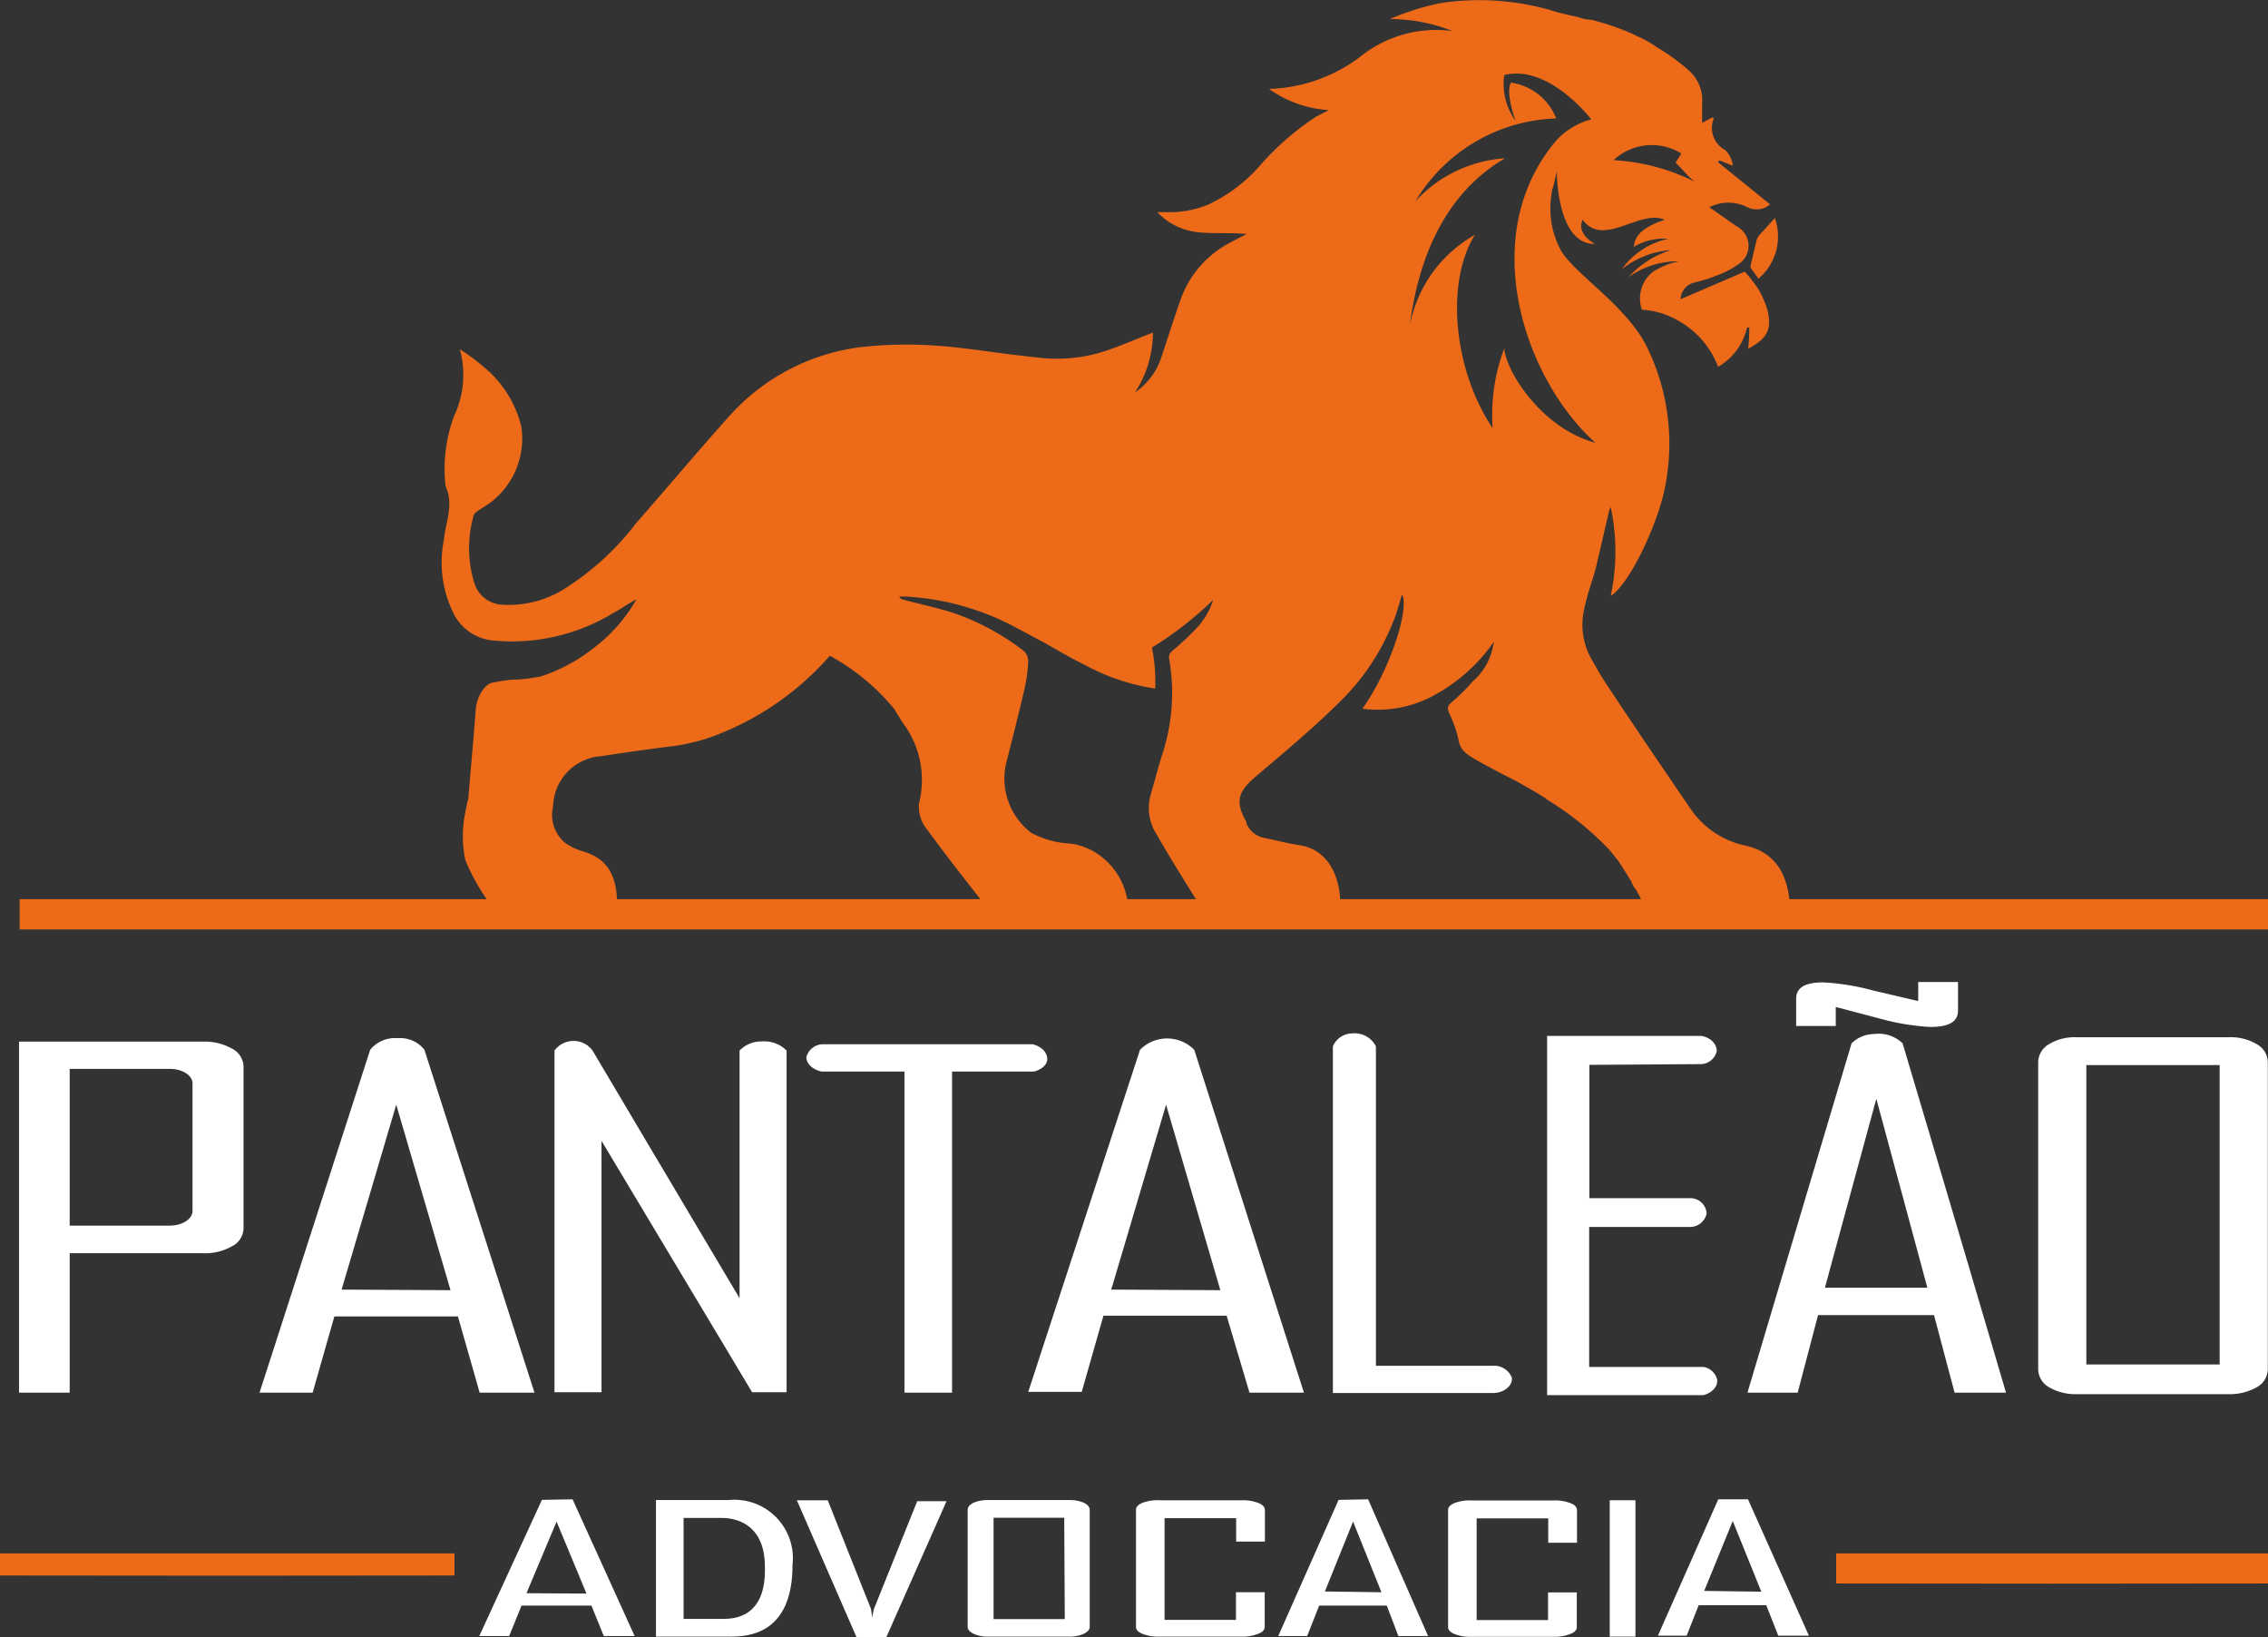
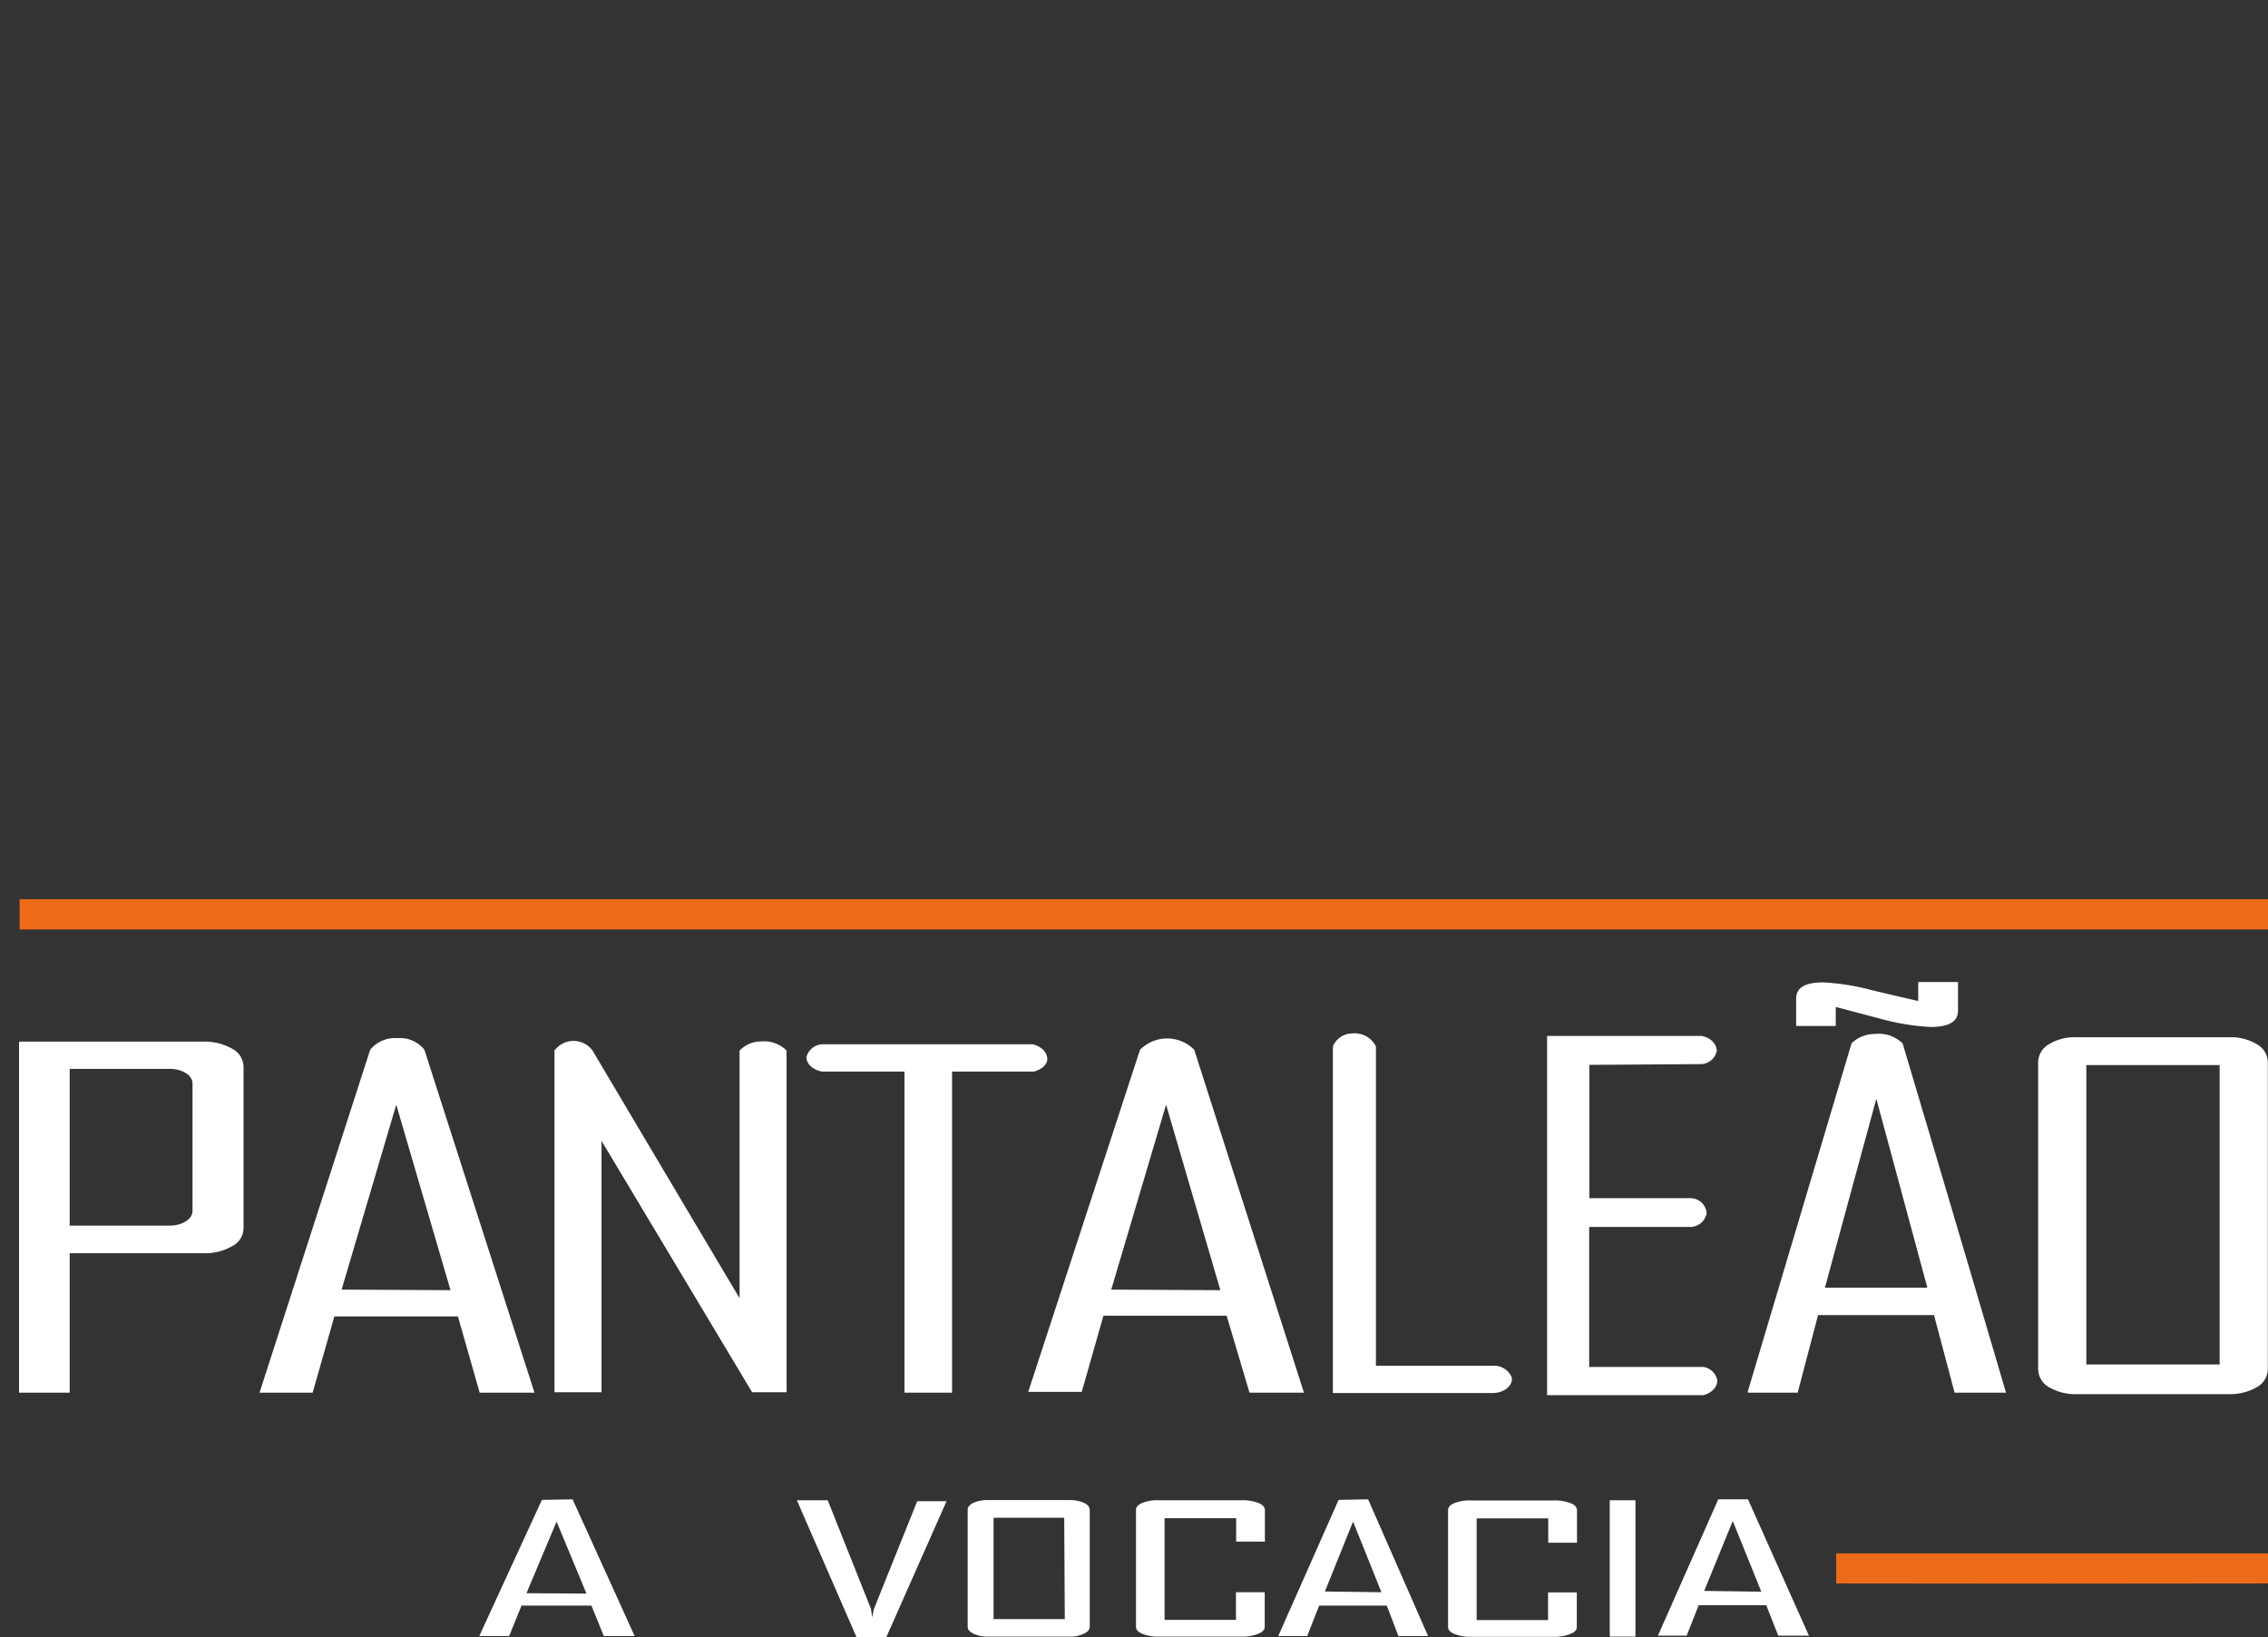
<svg xmlns="http://www.w3.org/2000/svg" viewBox="0 0 119.11 85.95">
  <rect x="0" y="0" width="119.11" height="85.95" fill="#333333" stroke="none" />
  <defs>
    <style>.cls-1{fill:#fff;}.cls-2{fill:#ed6a19;}.cls-3{fill:none;}</style>
  </defs>
  <g id="Layer_2" data-name="Layer 2">
    <g id="Layer_1-2" data-name="Layer 1">
      <path class="cls-1" d="M90.24,78.72l-3.17,7.16v0h1.51l.63-1.6h3.55l.63,1.6H95L91.8,78.72Zm-.74,4.81L91,79.86l1.5,3.71Z" />
      <path class="cls-1" d="M28.46,78.75,25.17,85.9v0h1.57l.65-1.6h3.67l.65,1.6h1.62l-3.26-7.18Zm-.81,4.9,1.58-3.76,1.57,3.78Z" />
      <path class="cls-1" d="M65.62,73.12h2.86q-2.88-9-5.76-18a2,2,0,0,0-2.85,0L54,73.08v0h2.81l1.14-4h6.47Zm-7.26-5.41L61.24,58l2.85,9.74Z" />
      <path class="cls-1" d="M28.07,73.12q-2.89-9-5.78-18a1.6,1.6,0,0,0-1.39-.61,1.68,1.68,0,0,0-1.46.61l-5.81,18v0h2.79l1.14-4h6.49l1.14,4ZM17.94,67.71,20.81,58l2.85,9.74Z" />
-       <path class="cls-2" d="M92.23,12.71c-.1.41-.2.83-.31,1.32.1.15.26.37.43.6a2.89,2.89,0,0,0,.86-3.18c-.28.31-.57.62-.85.94A.83.83,0,0,0,92.23,12.71ZM94,47.5c-.12-1.61-.76-2.74-2.32-3.1a4.63,4.63,0,0,1-2.94-2c-1.5-2.19-3-4.4-4.46-6.61-.24-.36-.45-.75-.67-1.13a3.67,3.67,0,0,1-.4-2.73c.14-.72.42-1.41.6-2.12.24-1,.45-1.94.68-2.91a.74.74,0,0,1,.1-.27,11.09,11.09,0,0,1,0,4.66c.92-.58,2.25-3.3,2.75-5.25a11.55,11.55,0,0,0-.88-7.89c-1.13-2.2-3.92-3.86-4.53-5.09a4.61,4.61,0,0,1-.44-2.89h0c0-.16.07-.32.11-.47L81.76,9c0,.09,0,3.83,2,3.81,0,0-1-.52-.64-1.27,1.08,1.48,3-.58,4.31,0-1,.32-1.6.78-1.62,1.42a3,3,0,0,1,1.8-.42,4,4,0,0,0-2.43,1.59,4.72,4.72,0,0,1,2.57-1,5,5,0,0,0-2.22,1.42,4.43,4.43,0,0,1,2.64-.83,4.12,4.12,0,0,0-1.33.53h0l0,0-.09.07a1.77,1.77,0,0,0-.52,1.94,4.35,4.35,0,0,1,2,.63,4.64,4.64,0,0,1,2,2.37,3.2,3.2,0,0,0,1.52-2.06l.12,0q0,.54-.06,1.11c1-.54,1.27-1,1-2.07a4.93,4.93,0,0,0-.49-1.1,8.79,8.79,0,0,0-.69-.88l-3.37,1.45a.93.93,0,0,1,.72-.87l.43-.12.18-.05a4.24,4.24,0,0,0,.5-.18,4.68,4.68,0,0,0,1.2-.61,1.15,1.15,0,0,0-.09-2l-1.43-1a2.22,2.22,0,0,1,2,0,1.08,1.08,0,0,0,1.19-.15L90.23,8.52l.06-.1L91,8.7a1.27,1.27,0,0,0-.41-.83A1.31,1.31,0,0,1,90,6.23s0,0-.06-.07l-.55.29c0-.39,0-.7,0-1a2.07,2.07,0,0,0-.71-1.76h0l-.11-.1A11,11,0,0,0,87,2.47L86.9,2.4A7.62,7.62,0,0,0,86.21,2L86,1.91a6.28,6.28,0,0,0-.59-.27l-.33-.13-.53-.19-.39-.12-.48-.14L83.22,1,82.77.87,82.51.82,81.78.64A13.54,13.54,0,0,0,75.67.16,13.26,13.26,0,0,0,73,1a8.9,8.9,0,0,1,3.28.63A6.37,6.37,0,0,0,71.41,3a8.38,8.38,0,0,1-4.76,1.67,6,6,0,0,0,3.14,1.11l-.68.35a14.62,14.62,0,0,0-3,2.63,8.2,8.2,0,0,1-2.7,2,5.33,5.33,0,0,1-2.08.38c-.16,0-.31,0-.55,0A3.41,3.41,0,0,0,63,12.2c.81.08,1.64,0,2.47.09-.39.2-.79.39-1.17.62a5.41,5.41,0,0,0-2.36,3c-.35,1-.66,2-1,3a3.59,3.59,0,0,1-1.33,1.69,5.76,5.76,0,0,0,.94-3.14c-.88.34-1.73.72-2.6,1a8.18,8.18,0,0,1-3.3.33l-1.4-.16c-1.4-.17-2.79-.4-4.2-.49a21.86,21.86,0,0,0-3.88.09,11.11,11.11,0,0,0-6.88,3.63c-1.66,1.85-3.26,3.76-4.9,5.63a14.3,14.3,0,0,1-3.63,3.35,5.49,5.49,0,0,1-3.51.9,1.61,1.61,0,0,1-1.33-1.1,6.17,6.17,0,0,1-.06-3.51c0-.19.32-.36.52-.49a4.21,4.21,0,0,0,2-4.23,5.82,5.82,0,0,0-2.07-3.22,9.37,9.37,0,0,0-1.16-.85,5.07,5.07,0,0,1-.31,3.52,8,8,0,0,0-.44,3.66s0,0,0,0c.45,1,0,1.89-.09,2.84a6,6,0,0,0,.59,4,2.59,2.59,0,0,0,2,1.27,10.25,10.25,0,0,0,6.35-1.47c.4-.21.77-.49,1.18-.7a8.44,8.44,0,0,1-2.3,2.6,8.78,8.78,0,0,1-2.75,1.46,9.84,9.84,0,0,1-1.23.16c-.42,0-.85.08-1.27.16s-.84.7-.9,1.45c-.11,1.52-.25,3-.38,4.56,0,.13-.06.25-.08.38s-.06.27-.08.41h0a6.11,6.11,0,0,0,0,2.52,10.78,10.78,0,0,0,1.14,2.08.85.85,0,0,0,.09.14l.1.15h6.64c0-1.49-.45-2.45-1.83-2.84a3.11,3.11,0,0,1-.93-.46,1.91,1.91,0,0,1-.6-1.9,2.71,2.71,0,0,1,2.54-2.63c1.24-.19,2.48-.37,3.72-.52a10.19,10.19,0,0,0,2-.47h0a15.12,15.12,0,0,0,6.27-4.28,11.53,11.53,0,0,1,3.39,2.8c.1.17.2.34.31.51a4.63,4.63,0,0,0,.31.46,5,5,0,0,1,.67,4,.91.91,0,0,0,0,.23v0a1.88,1.88,0,0,0,.45,1.15c.92,1.26,1.88,2.49,2.84,3.71a.63.63,0,0,0,.44.22h7.25A3.63,3.63,0,0,0,58,45.11a3.37,3.37,0,0,0-1.78-.82,4.72,4.72,0,0,1-2.07-.57,3.59,3.59,0,0,1-1.33-3.56c.34-1.35.69-2.7,1-4.06A7.77,7.77,0,0,0,54,34.66a.75.75,0,0,0-.28-.52,13,13,0,0,0-3.48-1.9c-.9-.31-1.85-.5-2.78-.75a.33.33,0,0,1-.24-.17h.32a13.83,13.83,0,0,1,6,1.73l1.28.68c.72.41,1.43.83,2.17,1.19a11.08,11.08,0,0,0,3.68,1.23A9.37,9.37,0,0,0,60.5,34a18.73,18.73,0,0,0,3.21-2.5A3.76,3.76,0,0,1,62.82,33a14.05,14.05,0,0,1-1.19,1.12c-.18.15-.28.27-.22.52A10.36,10.36,0,0,1,61,39.73c-.2.66-.37,1.31-.57,2a2.56,2.56,0,0,0,.32,2.09c.67,1.18,1.4,2.33,2.11,3.48a.53.53,0,0,0,.4.22h7.13l0,0c0-1.56-.67-2.94-2.18-3.15-.65-.1-1.28-.27-1.92-.4a1.27,1.27,0,0,1-.83-.74.16.16,0,0,0,0-.07c-.6-1.06-.46-1.58.48-2.38,1.48-1.26,3-2.52,4.36-3.87a12.09,12.09,0,0,0,2.9-4.35c.18-.45.3-.92.43-1.35.42.78-.69,4.07-2.08,6a6.15,6.15,0,0,0,3.9-.78,9,9,0,0,0,3-2.73,3.28,3.28,0,0,1-1.11,2.08,9.54,9.54,0,0,1-1,1c-.35.3-.37.37-.18.78a6.13,6.13,0,0,1,.46,1.39c.13.53.53.73,1,1,.63.35,1.27.69,1.89,1h0s.27.14.7.39l.1.05.83.5a1.53,1.53,0,0,0,.23.17,15.73,15.73,0,0,1,3.14,2.55c.16.18.3.38.46.56.3.46.53.83.71,1.12a1,1,0,0,0,.22.39l0,0c.4.7.38.8.38.8H94ZM88.3,8.06,88,8.54c.32.3.64.73,1,1a10.79,10.79,0,0,0-4.26-1.13A2.94,2.94,0,0,1,88.3,8.06ZM79,18.29a9.91,9.91,0,0,0-.61,4.19c-2.06-3.06-2.49-7.66-.93-10.15a6.94,6.94,0,0,0-3.42,4.76c.51-4,2.12-7.1,5-8.78a7,7,0,0,0-4.7,2.25,8.93,8.93,0,0,1,7.39-4.34,3,3,0,0,0-2.38-1.88c-.3.53.24,2,.24,2A3.32,3.32,0,0,1,79,3.94c2.3-.57,4.46,2.19,4.57,2.33h0A3.78,3.78,0,0,0,81.71,7.4c-4.2,5-1.65,12.51,2.08,15.85C80.94,22.48,79.08,19.47,79,18.29Z" />
      <rect class="cls-2" x="1.03" y="47.21" width="118.08" height="1.59" />
-       <path class="cls-3" d="M79.33,8.09c-2.41,2.33-4.68,4.9-5.2,9a6.92,6.92,0,0,1,3.43-4.77c-1.57,2.49-1.59,8,.92,10.16a8,8,0,0,1-.42-4.22c.58,1.32,2.82,4.45,5.82,5-4.7-1.73-7.68-13-2.08-15.87a7.22,7.22,0,0,0-4.12-.94,5.4,5.4,0,0,1,2.88-1.11c-3.44-1-7.75,2.35-8.31,6.11C73.56,9.16,77.81,7.41,79.33,8.09Z" />
      <path class="cls-3" d="M47.54,31.54c.93.25,1.87.43,2.78.75a13,13,0,0,1,3.49,1.9.74.74,0,0,1,.27.52,7.1,7.1,0,0,1-.18,1.45c-.31,1.36-.67,2.7-1,4.06a3.6,3.6,0,0,0,1.32,3.57,4.86,4.86,0,0,0,2.08.57,3.36,3.36,0,0,1,1.79.82,3.45,3.45,0,0,1,1,2h3.67c-.69-1.11-1.39-2.22-2-3.35a2.58,2.58,0,0,1-.31-2.1c.19-.65.36-1.31.56-2a10.24,10.24,0,0,0,.46-5.06.48.48,0,0,1,.22-.53,10.61,10.61,0,0,0,1.2-1.12,4,4,0,0,0,.89-1.57A19,19,0,0,1,60.56,34a9.77,9.77,0,0,1,.2,2.17A11,11,0,0,1,57.07,35c-.73-.36-1.45-.77-2.17-1.19l-1.28-.68a13.82,13.82,0,0,0-6-1.73H47.3A.33.33,0,0,0,47.54,31.54Z" />
      <path class="cls-3" d="M65.52,43.23a1.11,1.11,0,0,0,.87.75c.62.13,1.25.29,1.88.38a2.7,2.7,0,0,1,2.18,2.85H86.17c-.06-.11-.13-.25-.24-.43l0,0a1.37,1.37,0,0,1-.22-.38c-.18-.3-.41-.67-.71-1.13-.16-.19-.29-.38-.46-.56a15.77,15.77,0,0,0-3.14-2.56.81.81,0,0,1-.23-.17c-.31-.19-.6-.36-.84-.49l-.1-.06c-.42-.25-.7-.39-.7-.39h0c-.62-.36-1.26-.7-1.89-1-.41-.22-.8-.42-.94-.92a15.44,15.44,0,0,0-.55-1.62.35.35,0,0,1,.11-.46,23,23,0,0,0,1.6-1.68,2.54,2.54,0,0,0,.65-1.56,9.1,9.1,0,0,1-3,2.74,6.21,6.21,0,0,1-3.9.78c1.39-2,2.5-5.26,2.09-6-.14.43-.26.9-.43,1.35a12.24,12.24,0,0,1-2.91,4.35c-1.39,1.36-2.88,2.62-4.37,3.88-.94.8-1.08,1.32-.48,2.39Z" />
-       <path class="cls-3" d="M48.63,43.63a2,2,0,0,1-.46-1.16v0a1.46,1.46,0,0,1,0-.22,5,5,0,0,0-.66-4l-.32-.46c-.11-.17-.2-.34-.31-.51a11.59,11.59,0,0,0-3.39-2.81,15.26,15.26,0,0,1-6.28,4.29h0a10.19,10.19,0,0,1-2,.47c-1.25.14-2.49.33-3.73.52a2.69,2.69,0,0,0-2.54,2.64,1.89,1.89,0,0,0,.59,1.89,2.84,2.84,0,0,0,.94.46,2.37,2.37,0,0,1,1.83,2.49H51.37C50.44,46,49.52,44.84,48.63,43.63Z" />
      <path class="cls-1" d="M3.66,65.8h7a2.84,2.84,0,0,0,1.53-.37,1.07,1.07,0,0,0,.6-.94V56a1.09,1.09,0,0,0-.6-.94,2.94,2.94,0,0,0-1.53-.37H1V73.12H3.66Zm0-9.68H8.91c.66,0,1.2.34,1.2.76v6.7c0,.43-.54.77-1.2.77H3.66Z" />
      <path class="cls-1" d="M38.84,55.16v13q-3.86-6.49-7.72-13a1.24,1.24,0,0,0-2,0V73.1s2.47,0,2.47,0V59.9L39.5,73.1h1.81V55.16A1.65,1.65,0,0,0,40,54.68,1.58,1.58,0,0,0,38.84,55.16Z" />
      <path class="cls-1" d="M55,55.61c0-.33-.26-.65-.76-.78H43.15a.91.91,0,0,0-.8.67c0,.34.3.65.8.76H47.5V73.12H50V56.26h4.31C54.71,56.15,55,55.9,55,55.61Z" />
      <path class="cls-1" d="M71,54.26a1.11,1.11,0,0,0-1,.68v18.2h8.39c.65,0,1.09-.44,1-.83a1,1,0,0,0-1-.6H72.26V54.94A1.25,1.25,0,0,0,71,54.26Z" />
      <path class="cls-1" d="M89.36,55.87a.87.87,0,0,0,.8-.69c0-.36-.31-.7-.8-.79H81.25V73.25h8.21c.47-.12.77-.47.72-.82a.89.89,0,0,0-.72-.66h-6V64.42h5.36a.89.89,0,0,0,.81-.72.86.86,0,0,0-.81-.79H83.47v-7Z" />
      <path class="cls-1" d="M102.65,73.12h2.7q-2.7-9.18-5.43-18.34a1.81,1.81,0,0,0-1.49-.49,1.71,1.71,0,0,0-1.19.49L91.79,73.06v.06h2.62l1.07-4.07h6.09Zm-6.81-5.51,2.7-9.92,2.68,9.92Z" />
      <path class="cls-1" d="M98.35,52a12.44,12.44,0,0,0-2.59-.42c-1,0-1.43.29-1.43.86v1.43h2.08v-1l2.39.63a12.27,12.27,0,0,0,2.58.42c1,0,1.45-.29,1.45-.86V51.56h-2.09v1Z" />
      <path class="cls-1" d="M117.06,54.46h-8a2.59,2.59,0,0,0-1.46.37,1.11,1.11,0,0,0-.56,1v16a1.11,1.11,0,0,0,.56,1,2.77,2.77,0,0,0,1.46.37h8a2.86,2.86,0,0,0,1.47-.37,1.1,1.1,0,0,0,.57-1v-16a1.1,1.1,0,0,0-.57-1A2.67,2.67,0,0,0,117.06,54.46Zm-.49,17.18h-7V55.92h7Z" />
-       <path class="cls-1" d="M38.26,78.76H34.45v7.17h3.81c.88,0,3.36,0,3.36-3.76A3.07,3.07,0,0,0,38.26,78.76ZM37.9,85h-2v-5.3h2c.28,0,2.27,0,2.27,2.56C40.25,85,38.47,85,37.9,85Z" />
      <path class="cls-1" d="M45.9,84.47a3.55,3.55,0,0,0-.09.46l-.07-.46-2.27-5.7H41.85L45,86h1.53l3.18-7.18H48.17Z" />
      <path class="cls-1" d="M56.92,78.9a1.89,1.89,0,0,0-.77-.14H51.9a1.89,1.89,0,0,0-.77.14c-.2.1-.31.22-.31.37v6.15c0,.14.11.26.31.36a1.73,1.73,0,0,0,.77.15h4.25a1.73,1.73,0,0,0,.77-.15c.2-.1.31-.22.31-.36V79.27C57.23,79.12,57.12,79,56.92,78.9Zm-1,6.11H52.18V79.69h3.71Z" />
      <path class="cls-1" d="M66.08,78.91a2.26,2.26,0,0,0-.88-.14H60.86a2.17,2.17,0,0,0-.87.14q-.33.14-.33.36v6.15q0,.22.33.36a2.16,2.16,0,0,0,.87.15H65.2a2.24,2.24,0,0,0,.88-.15c.23-.09.34-.21.34-.36V83.6H64.91v1.45H61.16V79.71h3.76v1.23h1.51V79.27C66.42,79.12,66.31,79,66.08,78.91Z" />
      <path class="cls-1" d="M82.47,78.92a2.26,2.26,0,0,0-.88-.14H77.25a2.17,2.17,0,0,0-.87.14q-.33.14-.33.36v6.15q0,.22.33.36a2.16,2.16,0,0,0,.87.15h4.34a2.24,2.24,0,0,0,.88-.15c.23-.09.34-.21.34-.36V83.61H81.3v1.45H77.55V79.72h3.76V81h1.51V79.28C82.81,79.13,82.7,79,82.47,78.92Z" />
      <path class="cls-1" d="M70.3,78.75,67.13,85.9v0h1.52l.63-1.6h3.55l.61,1.6H75l-3.15-7.18Zm-.72,4.81,1.48-3.67,1.49,3.71Z" />
      <rect class="cls-1" x="84.54" y="78.77" width="1.35" height="7.16" />
-       <polygon class="cls-2" points="11.93 81.56 0 81.56 0 82.72 11.94 82.73 23.87 82.72 23.87 81.56 11.93 81.56" />
      <polygon class="cls-2" points="107.77 81.56 96.43 81.56 96.43 83.14 107.77 83.15 119.11 83.14 119.11 81.56 107.77 81.56" />
    </g>
  </g>
</svg>